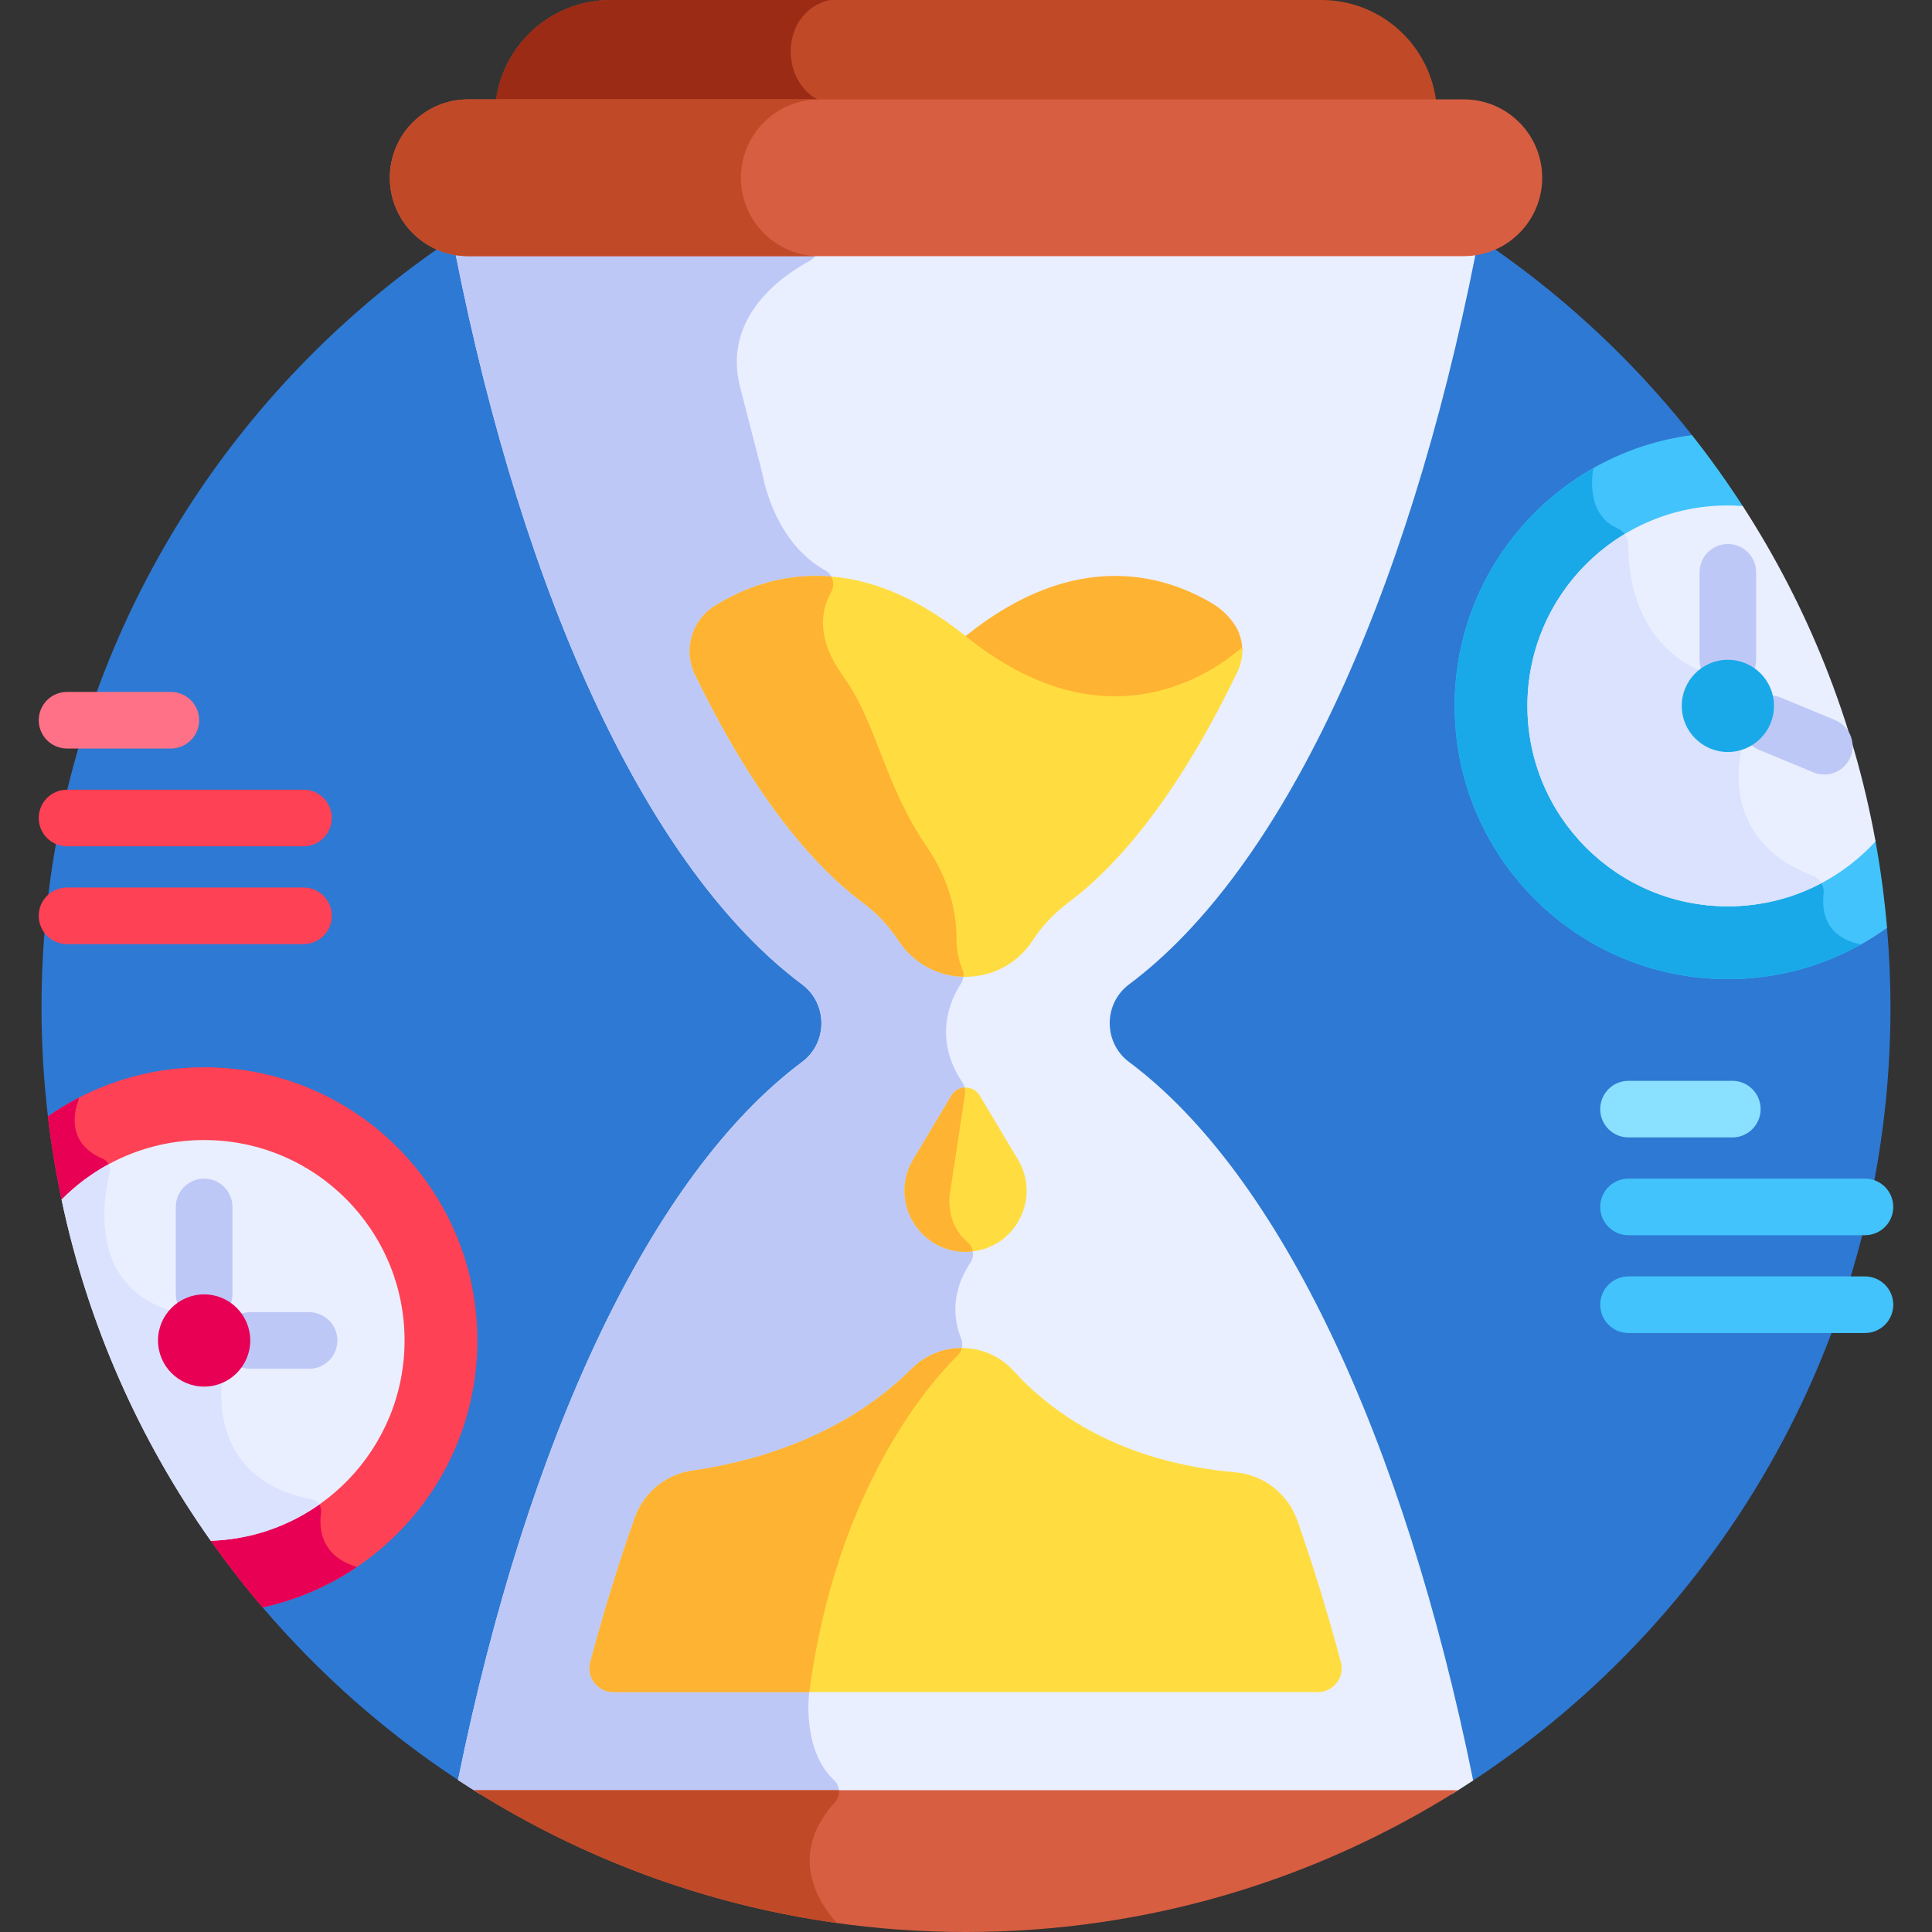
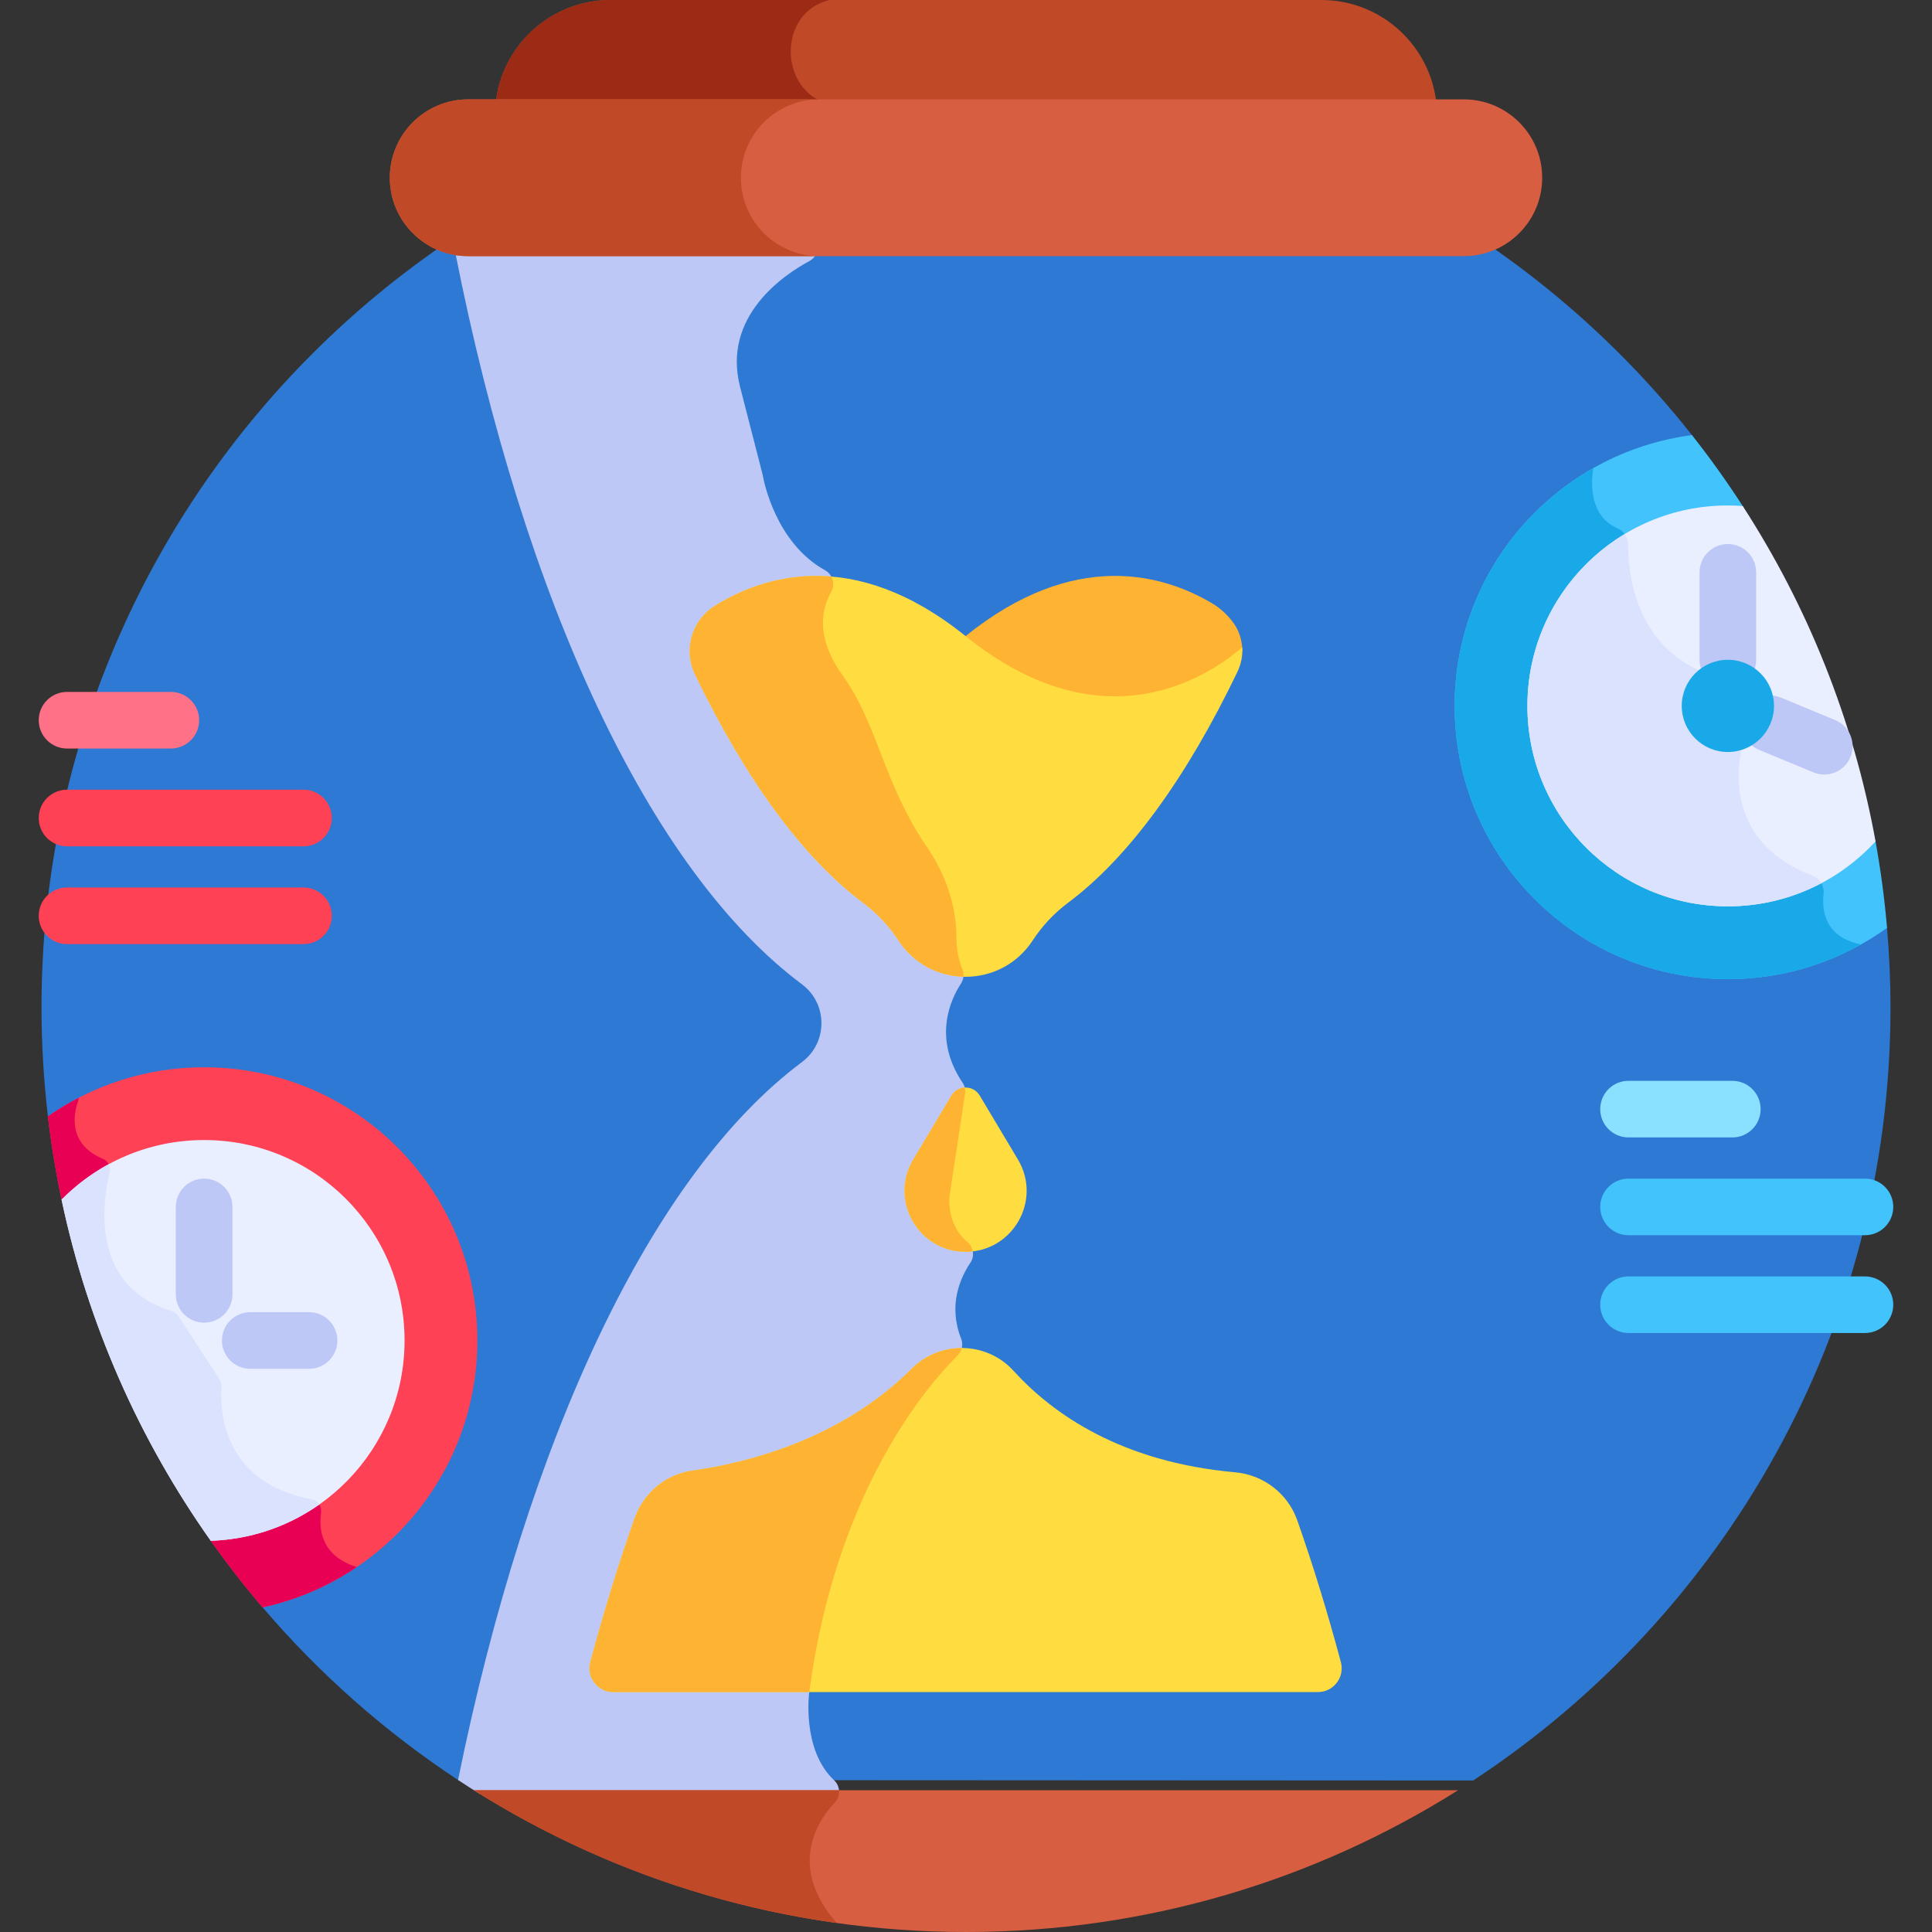
<svg xmlns="http://www.w3.org/2000/svg" width="60" height="60" viewBox="0 0 60 60" fill="none">
  <rect x="0" y="0" width="60" height="60" fill="#333333" stroke="none" />
  <path d="M1.488 34.67L8.156 49.919C9.917 51.982 11.96 53.787 14.225 55.279L45.751 55.295C53.556 50.163 58.711 41.329 58.711 31.289C58.711 30.456 58.673 29.632 58.603 28.817L52.545 13.512C47.287 6.853 39.143 2.578 30 2.578C14.143 2.578 1.289 15.433 1.289 31.289C1.289 32.433 1.358 33.561 1.488 34.67Z" fill="#2E79D3" />
-   <path d="M35.064 30.571C39.794 27.04 43.69 18.703 45.836 7.838H14.138C16.284 18.703 20.179 27.04 24.909 30.571C25.711 31.17 25.711 32.383 24.909 32.981C20.242 36.465 16.389 44.627 14.225 55.279C14.45 55.428 14.676 55.572 14.905 55.714H45.095C45.315 55.577 45.534 55.438 45.751 55.295C43.589 44.635 39.733 36.467 35.064 32.981C34.263 32.383 34.263 31.17 35.064 30.571Z" fill="#E9EFFF" />
  <path d="M25.904 55.287C24.885 54.334 25.132 52.549 25.132 52.549C25.975 46.226 28.866 42.956 29.737 42.099C29.805 42.032 29.853 41.946 29.872 41.853C29.892 41.759 29.884 41.661 29.849 41.572C29.438 40.542 29.82 39.685 30.138 39.213C30.279 39.002 30.229 38.724 30.035 38.561C29.383 38.015 29.488 37.153 29.488 37.153L29.971 33.968C29.989 33.848 29.962 33.725 29.894 33.624C28.955 32.229 29.53 31.027 29.84 30.552C29.927 30.419 29.95 30.251 29.889 30.104C29.551 29.29 29.748 28.451 29.892 28.031C29.921 27.947 29.926 27.856 29.907 27.769C29.888 27.681 29.845 27.601 29.784 27.536C27.457 25.076 27.495 22.82 26.166 20.971C25.305 19.773 25.527 18.885 25.811 18.391C25.844 18.334 25.865 18.271 25.873 18.205C25.882 18.14 25.877 18.073 25.859 18.009C25.841 17.946 25.811 17.887 25.77 17.835C25.729 17.783 25.678 17.74 25.62 17.708C24.096 16.863 23.723 14.957 23.689 14.766C23.687 14.754 23.685 14.742 23.682 14.731L22.984 12.016C22.417 9.812 24.361 8.524 25.138 8.106C25.245 8.048 25.326 7.953 25.366 7.838H14.138C16.284 18.703 20.179 27.04 24.909 30.571C25.711 31.17 25.711 32.383 24.909 32.981C20.242 36.465 16.389 44.627 14.225 55.279C14.45 55.428 14.676 55.572 14.905 55.714H26.052C26.064 55.636 26.057 55.557 26.031 55.482C26.005 55.408 25.961 55.34 25.904 55.287Z" fill="#BEC8F7" />
  <path d="M40.289 47.218C40.776 48.602 41.229 50.074 41.642 51.62C41.767 52.089 41.414 52.549 40.929 52.549H19.044C18.56 52.549 18.206 52.089 18.331 51.62C18.751 50.049 19.212 48.555 19.708 47.151C19.986 46.364 20.673 45.788 21.5 45.672C23.162 45.439 26.099 44.721 28.312 42.508C29.193 41.627 30.639 41.65 31.477 42.573C32.703 43.921 34.827 45.406 38.355 45.723C39.238 45.802 39.995 46.381 40.289 47.218Z" fill="#FFDD40" />
  <path d="M29.869 41.865C29.306 41.865 28.742 42.078 28.312 42.508C26.099 44.721 23.162 45.439 21.501 45.672C20.673 45.788 19.986 46.363 19.708 47.151C19.212 48.555 18.752 50.049 18.331 51.62C18.206 52.089 18.56 52.549 19.044 52.549H25.132C25.975 46.225 28.866 42.956 29.737 42.099C29.802 42.035 29.848 41.954 29.869 41.865Z" fill="#FFB332" />
  <path d="M29.547 34.023L28.361 36.01C27.606 37.272 28.516 38.875 29.987 38.875C31.457 38.875 32.367 37.272 31.613 36.01L30.426 34.023C30.227 33.691 29.746 33.691 29.547 34.023Z" fill="#FFDD40" />
  <path d="M30.034 38.561C29.383 38.015 29.487 37.153 29.487 37.153L29.97 33.968C29.98 33.904 29.976 33.838 29.96 33.775C29.876 33.779 29.794 33.804 29.723 33.847C29.65 33.89 29.59 33.951 29.548 34.023L28.361 36.01C27.607 37.272 28.516 38.875 29.987 38.875C30.063 38.875 30.137 38.87 30.21 38.862C30.189 38.744 30.126 38.637 30.034 38.561ZM38.374 19.447C38.19 19.157 37.94 18.914 37.645 18.738C36.121 17.834 33.364 17.032 29.986 19.755C29.961 19.775 29.936 19.794 29.912 19.813C29.937 19.833 29.962 19.852 29.987 19.872C34.254 23.312 37.529 21.128 38.581 20.217C38.582 19.946 38.511 19.68 38.374 19.447Z" fill="#FFB332" />
  <path d="M38.578 20.103C37.521 21.016 34.249 23.19 29.987 19.755C26.504 16.948 23.682 17.887 22.189 18.823C21.476 19.27 21.218 20.191 21.584 20.949C23.15 24.188 24.929 26.637 26.802 28.035C27.235 28.359 27.608 28.756 27.903 29.208C28.888 30.71 31.085 30.712 32.07 29.208C32.366 28.755 32.739 28.358 33.171 28.035C35.056 26.628 36.846 24.155 38.419 20.886C38.561 20.597 38.594 20.33 38.578 20.103Z" fill="#FFDD40" />
  <path d="M26.802 28.035C27.235 28.359 27.608 28.756 27.903 29.208C28.382 29.938 29.147 30.313 29.92 30.333C29.929 30.256 29.919 30.177 29.889 30.104C29.751 29.772 29.702 29.436 29.703 29.126C29.703 28.117 29.36 27.141 28.79 26.309C27.431 24.326 27.27 22.508 26.166 20.971C25.305 19.773 25.527 18.885 25.811 18.391C25.853 18.317 25.876 18.234 25.877 18.149C25.878 18.064 25.856 17.98 25.815 17.905C24.27 17.778 23.022 18.3 22.189 18.823C21.476 19.27 21.217 20.191 21.584 20.949C23.15 24.188 24.929 26.637 26.802 28.035Z" fill="#FFB332" />
  <path d="M54.124 15.719C53.633 14.959 53.106 14.222 52.545 13.512C48.386 14.058 45.175 17.614 45.175 21.922C45.175 26.609 48.974 30.408 53.66 30.408C55.505 30.408 57.211 29.817 58.604 28.817C58.527 27.914 58.407 27.015 58.245 26.122L54.124 15.719Z" fill="#42C3FC" />
  <path d="M57.796 29.331C56.67 29.101 56.575 28.278 56.634 27.765C56.647 27.644 56.62 27.522 56.556 27.419C56.493 27.315 56.397 27.235 56.283 27.193C53.713 26.218 53.941 24.028 54.054 23.438C54.074 23.335 54.063 23.228 54.023 23.131L53.23 21.191C53.203 21.124 53.162 21.063 53.111 21.012C53.059 20.96 52.998 20.92 52.931 20.892C50.779 20.02 50.559 17.813 50.564 16.907C50.565 16.688 50.431 16.492 50.23 16.405C49.196 15.956 49.474 14.591 49.486 14.537C46.913 15.994 45.175 18.754 45.175 21.922C45.175 26.609 48.974 30.408 53.66 30.408C55.163 30.408 56.572 30.016 57.796 29.331Z" fill="#1AA9E8" />
  <path d="M6.339 33.145C4.535 33.145 2.863 33.709 1.488 34.67C1.59 35.539 1.732 36.404 1.914 37.261L6.542 47.844C7.048 48.56 7.587 49.252 8.156 49.919C11.969 49.087 14.825 45.693 14.825 41.63C14.825 36.944 11.026 33.145 6.339 33.145Z" fill="#FF4155" />
  <path d="M9.971 46.981C9.999 46.784 9.872 46.598 9.676 46.561C6.819 46.028 6.834 43.643 6.879 43.074C6.886 42.992 6.865 42.91 6.82 42.84L5.536 40.868C5.487 40.793 5.412 40.738 5.326 40.713C2.793 39.943 3.181 37.338 3.406 36.417C3.449 36.241 3.362 36.057 3.194 35.987C2.076 35.52 2.3 34.552 2.424 34.204C2.436 34.169 2.443 34.131 2.443 34.094C2.113 34.265 1.794 34.457 1.488 34.67C1.59 35.539 1.732 36.404 1.914 37.261L6.542 47.844C7.048 48.56 7.587 49.252 8.156 49.919C9.202 49.691 10.195 49.265 11.082 48.665C9.961 48.32 9.902 47.47 9.971 46.981Z" fill="#E80054" />
  <path d="M54.123 15.716C53.969 15.704 53.815 15.698 53.66 15.697C50.222 15.697 47.435 18.484 47.435 21.922C47.435 25.36 50.222 28.147 53.66 28.147C55.476 28.147 57.109 27.369 58.247 26.13C57.561 22.348 56.134 18.826 54.123 15.716Z" fill="#E9EFFF" />
  <path d="M56.562 27.429C56.498 27.32 56.4 27.237 56.283 27.192C53.713 26.218 53.941 24.028 54.054 23.438C54.074 23.335 54.063 23.228 54.023 23.131L53.23 21.191C53.202 21.124 53.162 21.063 53.111 21.012C53.059 20.96 52.998 20.92 52.931 20.892C50.779 20.02 50.559 17.813 50.564 16.907C50.564 16.791 50.526 16.678 50.456 16.585C48.646 17.674 47.435 19.656 47.435 21.922C47.435 25.36 50.222 28.147 53.66 28.147C54.672 28.148 55.668 27.902 56.562 27.429Z" fill="#DAE2FE" />
  <path d="M56.654 24.054C56.539 24.054 56.425 24.031 56.318 23.987L54.63 23.288C54.524 23.244 54.427 23.179 54.345 23.097C54.264 23.015 54.199 22.919 54.155 22.812C54.111 22.705 54.088 22.591 54.088 22.476C54.088 22.36 54.111 22.246 54.155 22.139C54.199 22.032 54.264 21.935 54.345 21.854C54.427 21.772 54.524 21.707 54.63 21.663C54.737 21.619 54.851 21.596 54.967 21.596C55.082 21.596 55.197 21.619 55.303 21.663L56.991 22.362C57.179 22.44 57.334 22.581 57.43 22.76C57.526 22.94 57.557 23.147 57.517 23.346C57.478 23.546 57.37 23.726 57.212 23.855C57.055 23.984 56.858 24.054 56.654 24.054ZM53.66 21.369C53.427 21.369 53.204 21.276 53.039 21.112C52.874 20.947 52.781 20.723 52.781 20.49V17.774C52.781 17.288 53.175 16.895 53.66 16.895C54.146 16.895 54.539 17.288 54.539 17.774V20.49C54.539 20.723 54.447 20.947 54.282 21.112C54.117 21.276 53.894 21.369 53.66 21.369Z" fill="#BEC8F7" />
  <path d="M6.339 35.405C4.607 35.405 3.04 36.114 1.912 37.256C2.731 41.134 4.333 44.723 6.545 47.85C9.888 47.742 12.564 44.999 12.564 41.63C12.564 38.193 9.777 35.405 6.339 35.405Z" fill="#E9EFFF" />
  <path d="M9.915 46.725C9.889 46.682 9.854 46.646 9.813 46.618C9.772 46.59 9.725 46.571 9.676 46.561C6.819 46.028 6.834 43.643 6.879 43.074C6.886 42.992 6.865 42.91 6.82 42.84L5.536 40.868C5.487 40.793 5.412 40.738 5.326 40.713C2.793 39.943 3.181 37.338 3.406 36.417C3.427 36.329 3.417 36.237 3.375 36.156C2.836 36.449 2.343 36.819 1.912 37.256C2.731 41.134 4.333 44.723 6.545 47.85C7.754 47.812 8.926 47.421 9.915 46.725Z" fill="#DAE2FE" />
  <path d="M9.599 42.509H7.772C7.286 42.509 6.892 42.116 6.892 41.63C6.892 41.145 7.286 40.751 7.772 40.751H9.599C10.084 40.751 10.478 41.145 10.478 41.63C10.478 42.116 10.084 42.509 9.599 42.509ZM6.339 41.077C6.224 41.077 6.11 41.055 6.003 41.01C5.896 40.966 5.799 40.901 5.718 40.82C5.636 40.738 5.571 40.641 5.527 40.535C5.483 40.428 5.46 40.314 5.46 40.198V37.482C5.46 36.996 5.854 36.603 6.339 36.603C6.825 36.603 7.219 36.996 7.219 37.482V40.198C7.219 40.314 7.196 40.428 7.152 40.535C7.108 40.641 7.043 40.738 6.961 40.82C6.879 40.901 6.783 40.966 6.676 41.01C6.569 41.055 6.455 41.077 6.339 41.077Z" fill="#BEC8F7" />
  <path d="M5.306 23.246H2.082C1.596 23.246 1.203 22.852 1.203 22.367C1.203 21.881 1.596 21.488 2.082 21.488H5.306C5.791 21.488 6.185 21.881 6.185 22.367C6.185 22.852 5.791 23.246 5.306 23.246Z" fill="#FF7186" />
  <path d="M9.425 29.32H2.082C1.596 29.32 1.203 28.927 1.203 28.441C1.203 27.955 1.596 27.562 2.082 27.562H9.425C9.911 27.562 10.304 27.955 10.304 28.441C10.304 28.927 9.911 29.32 9.425 29.32ZM9.425 26.283H2.082C1.596 26.283 1.203 25.89 1.203 25.404C1.203 24.918 1.596 24.525 2.082 24.525H9.425C9.911 24.525 10.304 24.918 10.304 25.404C10.304 25.89 9.911 26.283 9.425 26.283Z" fill="#FF4155" />
  <path d="M53.799 35.324H50.575C50.089 35.324 49.696 34.931 49.696 34.445C49.696 33.959 50.089 33.566 50.575 33.566H53.799C54.284 33.566 54.678 33.959 54.678 34.445C54.678 34.931 54.284 35.324 53.799 35.324Z" fill="#8AE1FF" />
  <path d="M57.918 41.398H50.575C50.089 41.398 49.696 41.005 49.696 40.519C49.696 40.034 50.089 39.64 50.575 39.64H57.918C58.151 39.64 58.375 39.733 58.54 39.898C58.705 40.062 58.797 40.286 58.797 40.519C58.797 40.752 58.705 40.976 58.54 41.141C58.375 41.306 58.151 41.398 57.918 41.398ZM57.918 38.361H50.575C50.089 38.361 49.696 37.968 49.696 37.482C49.696 36.996 50.089 36.603 50.575 36.603H57.918C58.404 36.603 58.797 36.996 58.797 37.482C58.797 37.968 58.404 38.361 57.918 38.361Z" fill="#42C3FC" />
  <path d="M55.093 21.922C55.093 22.713 54.451 23.354 53.66 23.354C52.87 23.354 52.228 22.713 52.228 21.922C52.228 21.131 52.87 20.49 53.66 20.49C54.451 20.49 55.093 21.131 55.093 21.922Z" fill="#1AA9E8" />
-   <path d="M7.772 41.63C7.772 42.421 7.13 43.062 6.339 43.062C5.548 43.062 4.907 42.421 4.907 41.63C4.907 40.84 5.548 40.198 6.339 40.198C7.13 40.198 7.772 40.839 7.772 41.63Z" fill="#E80054" />
  <path d="M44.613 3.249C44.439 1.426 42.904 0 41.035 0H18.965C17.096 0 15.561 1.426 15.387 3.249H44.613Z" fill="#C04A27" />
  <path d="M25.765 0H18.965C17.096 0 15.561 1.426 15.387 3.249H25.788C24.18 2.859 24.122 0.386 25.765 0Z" fill="#9B2B15" />
  <path d="M45.459 7.955H14.541C13.196 7.955 12.106 6.865 12.106 5.521C12.106 4.176 13.196 3.086 14.541 3.086H45.459C46.804 3.086 47.894 4.176 47.894 5.521C47.894 6.866 46.804 7.955 45.459 7.955Z" fill="#D85E41" />
  <path d="M23.01 5.521C23.01 4.176 24.1 3.086 25.444 3.086H14.541C13.196 3.086 12.106 4.176 12.106 5.521C12.106 6.865 13.196 7.955 14.541 7.955H25.444C24.1 7.955 23.01 6.866 23.01 5.521Z" fill="#C04A27" />
  <path d="M14.717 55.597C19.143 58.385 24.383 60 30 60C35.617 60 40.857 58.385 45.282 55.597H14.717Z" fill="#D85E41" />
  <path d="M25.985 59.72C24.486 57.997 25.336 56.614 25.926 55.977C25.973 55.926 26.009 55.866 26.031 55.801C26.053 55.735 26.061 55.666 26.054 55.597H14.717C18.07 57.709 21.889 59.147 25.985 59.72Z" fill="#C04A27" />
</svg>